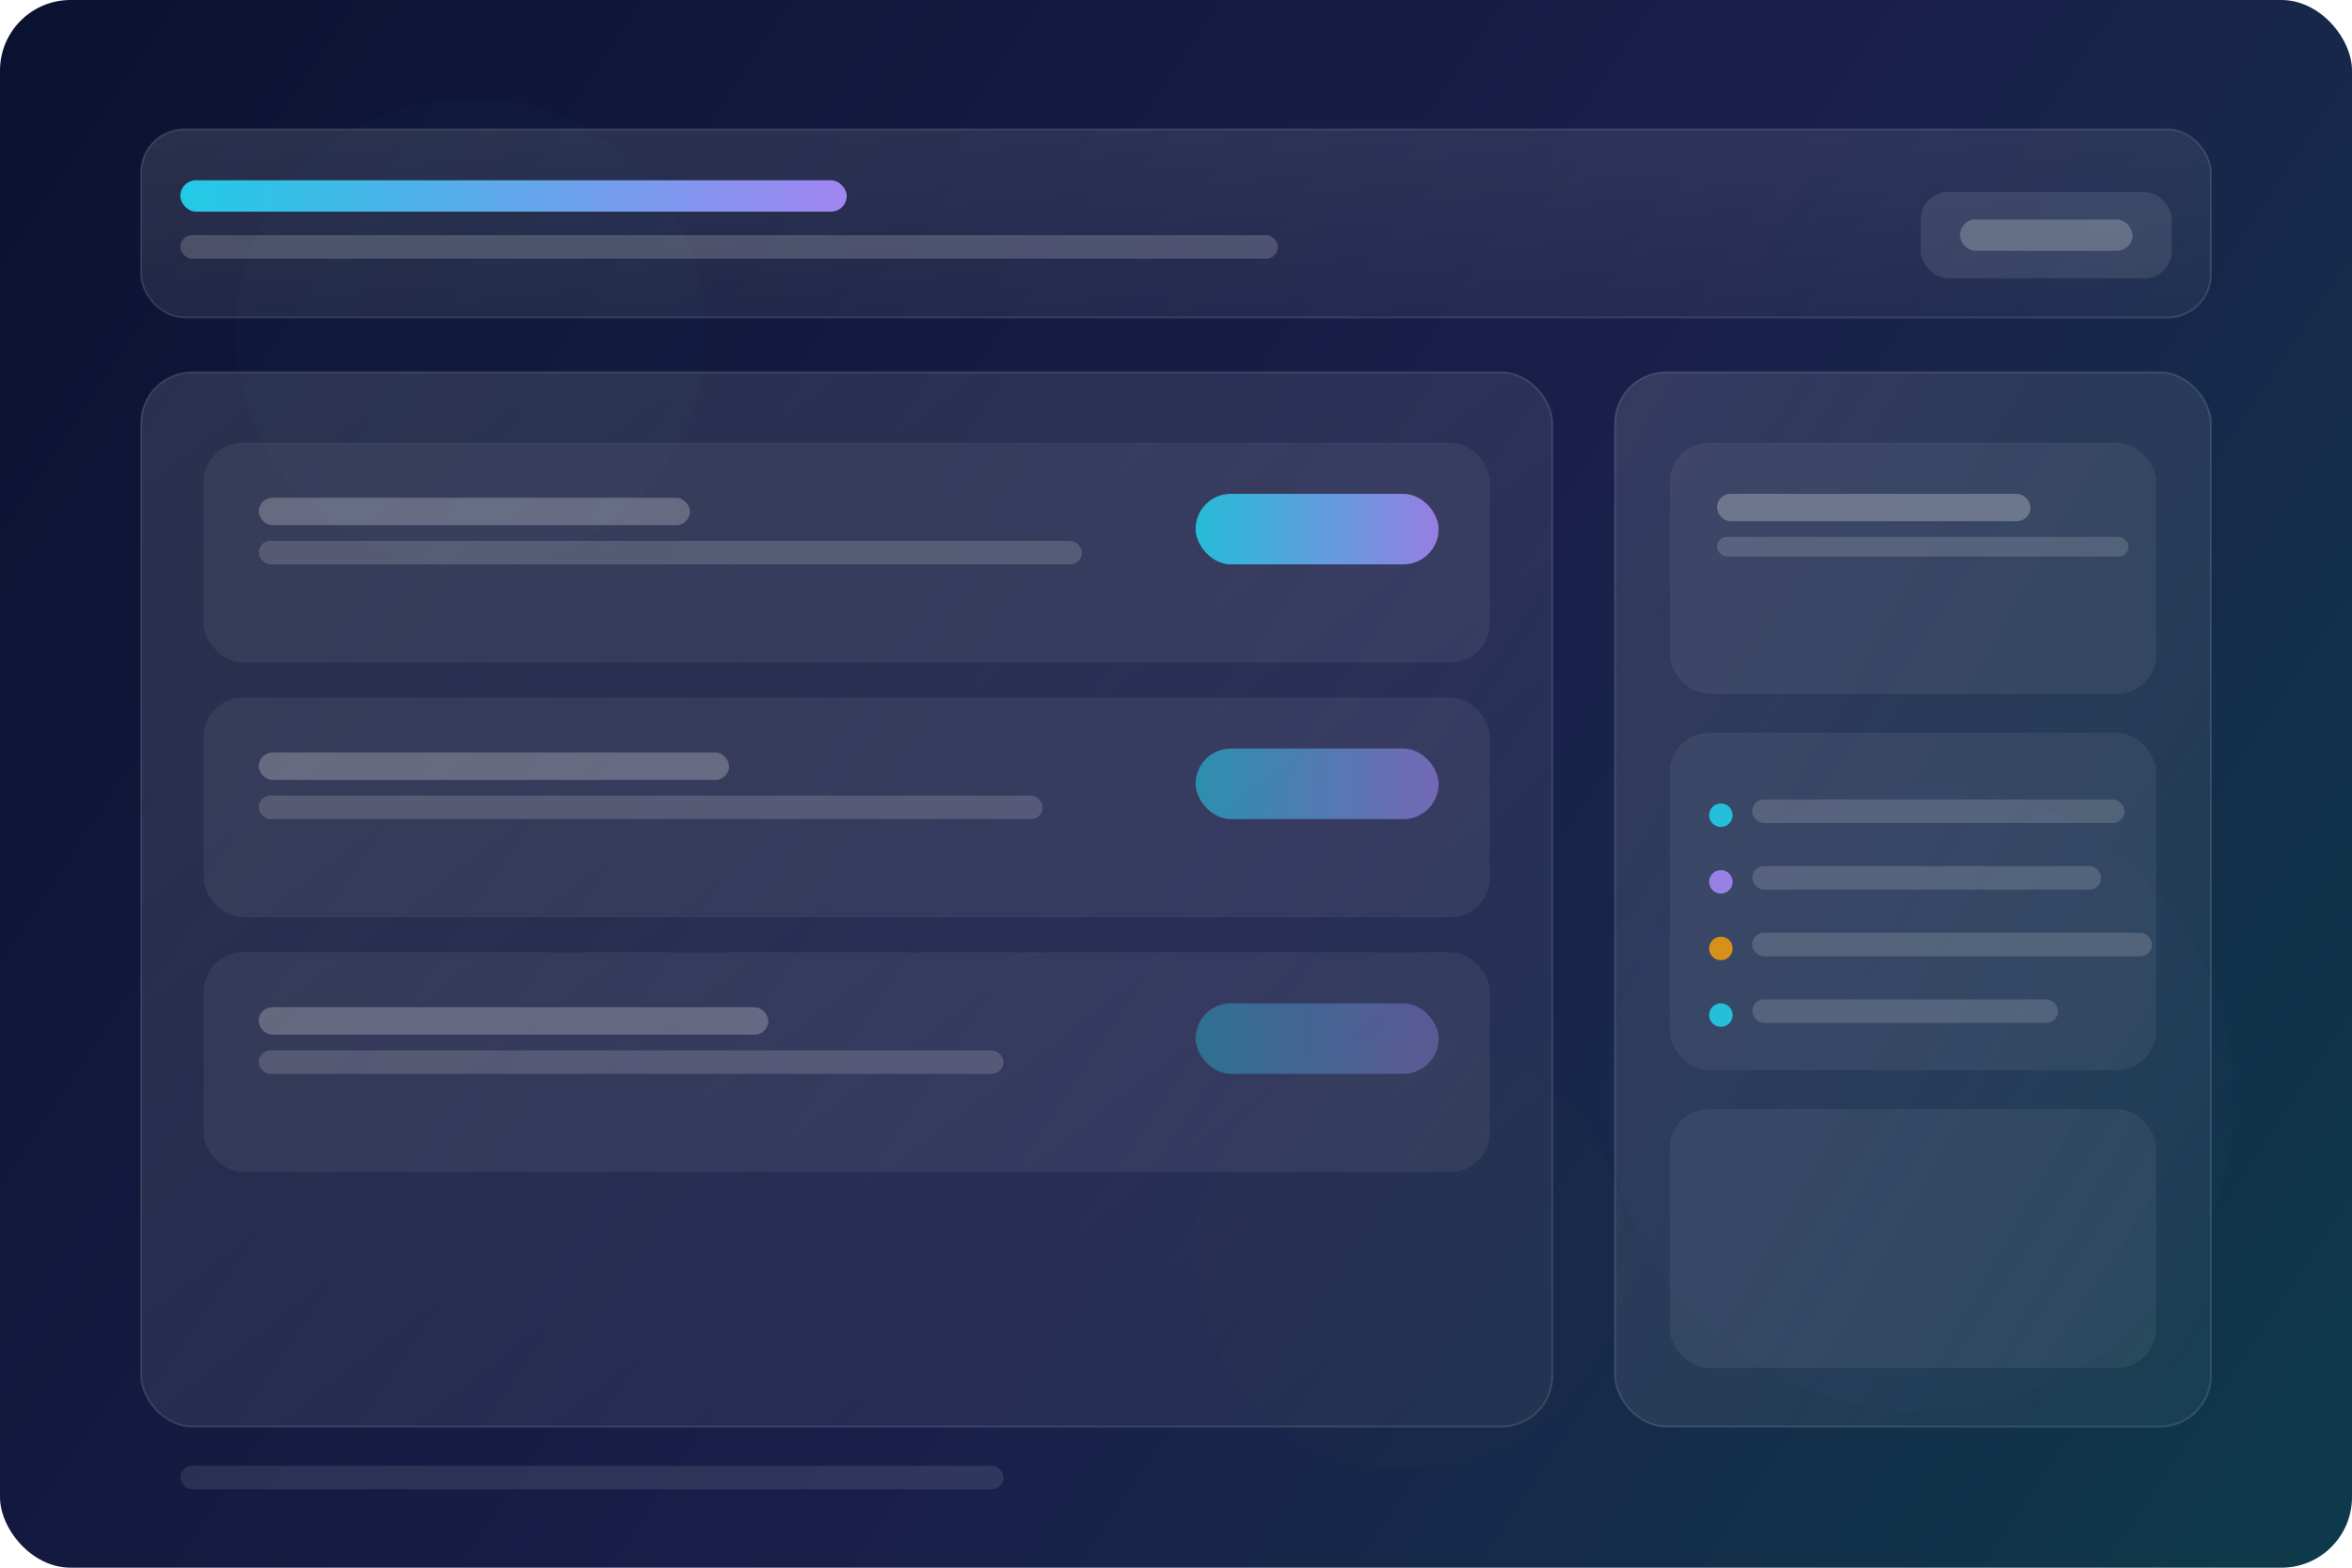
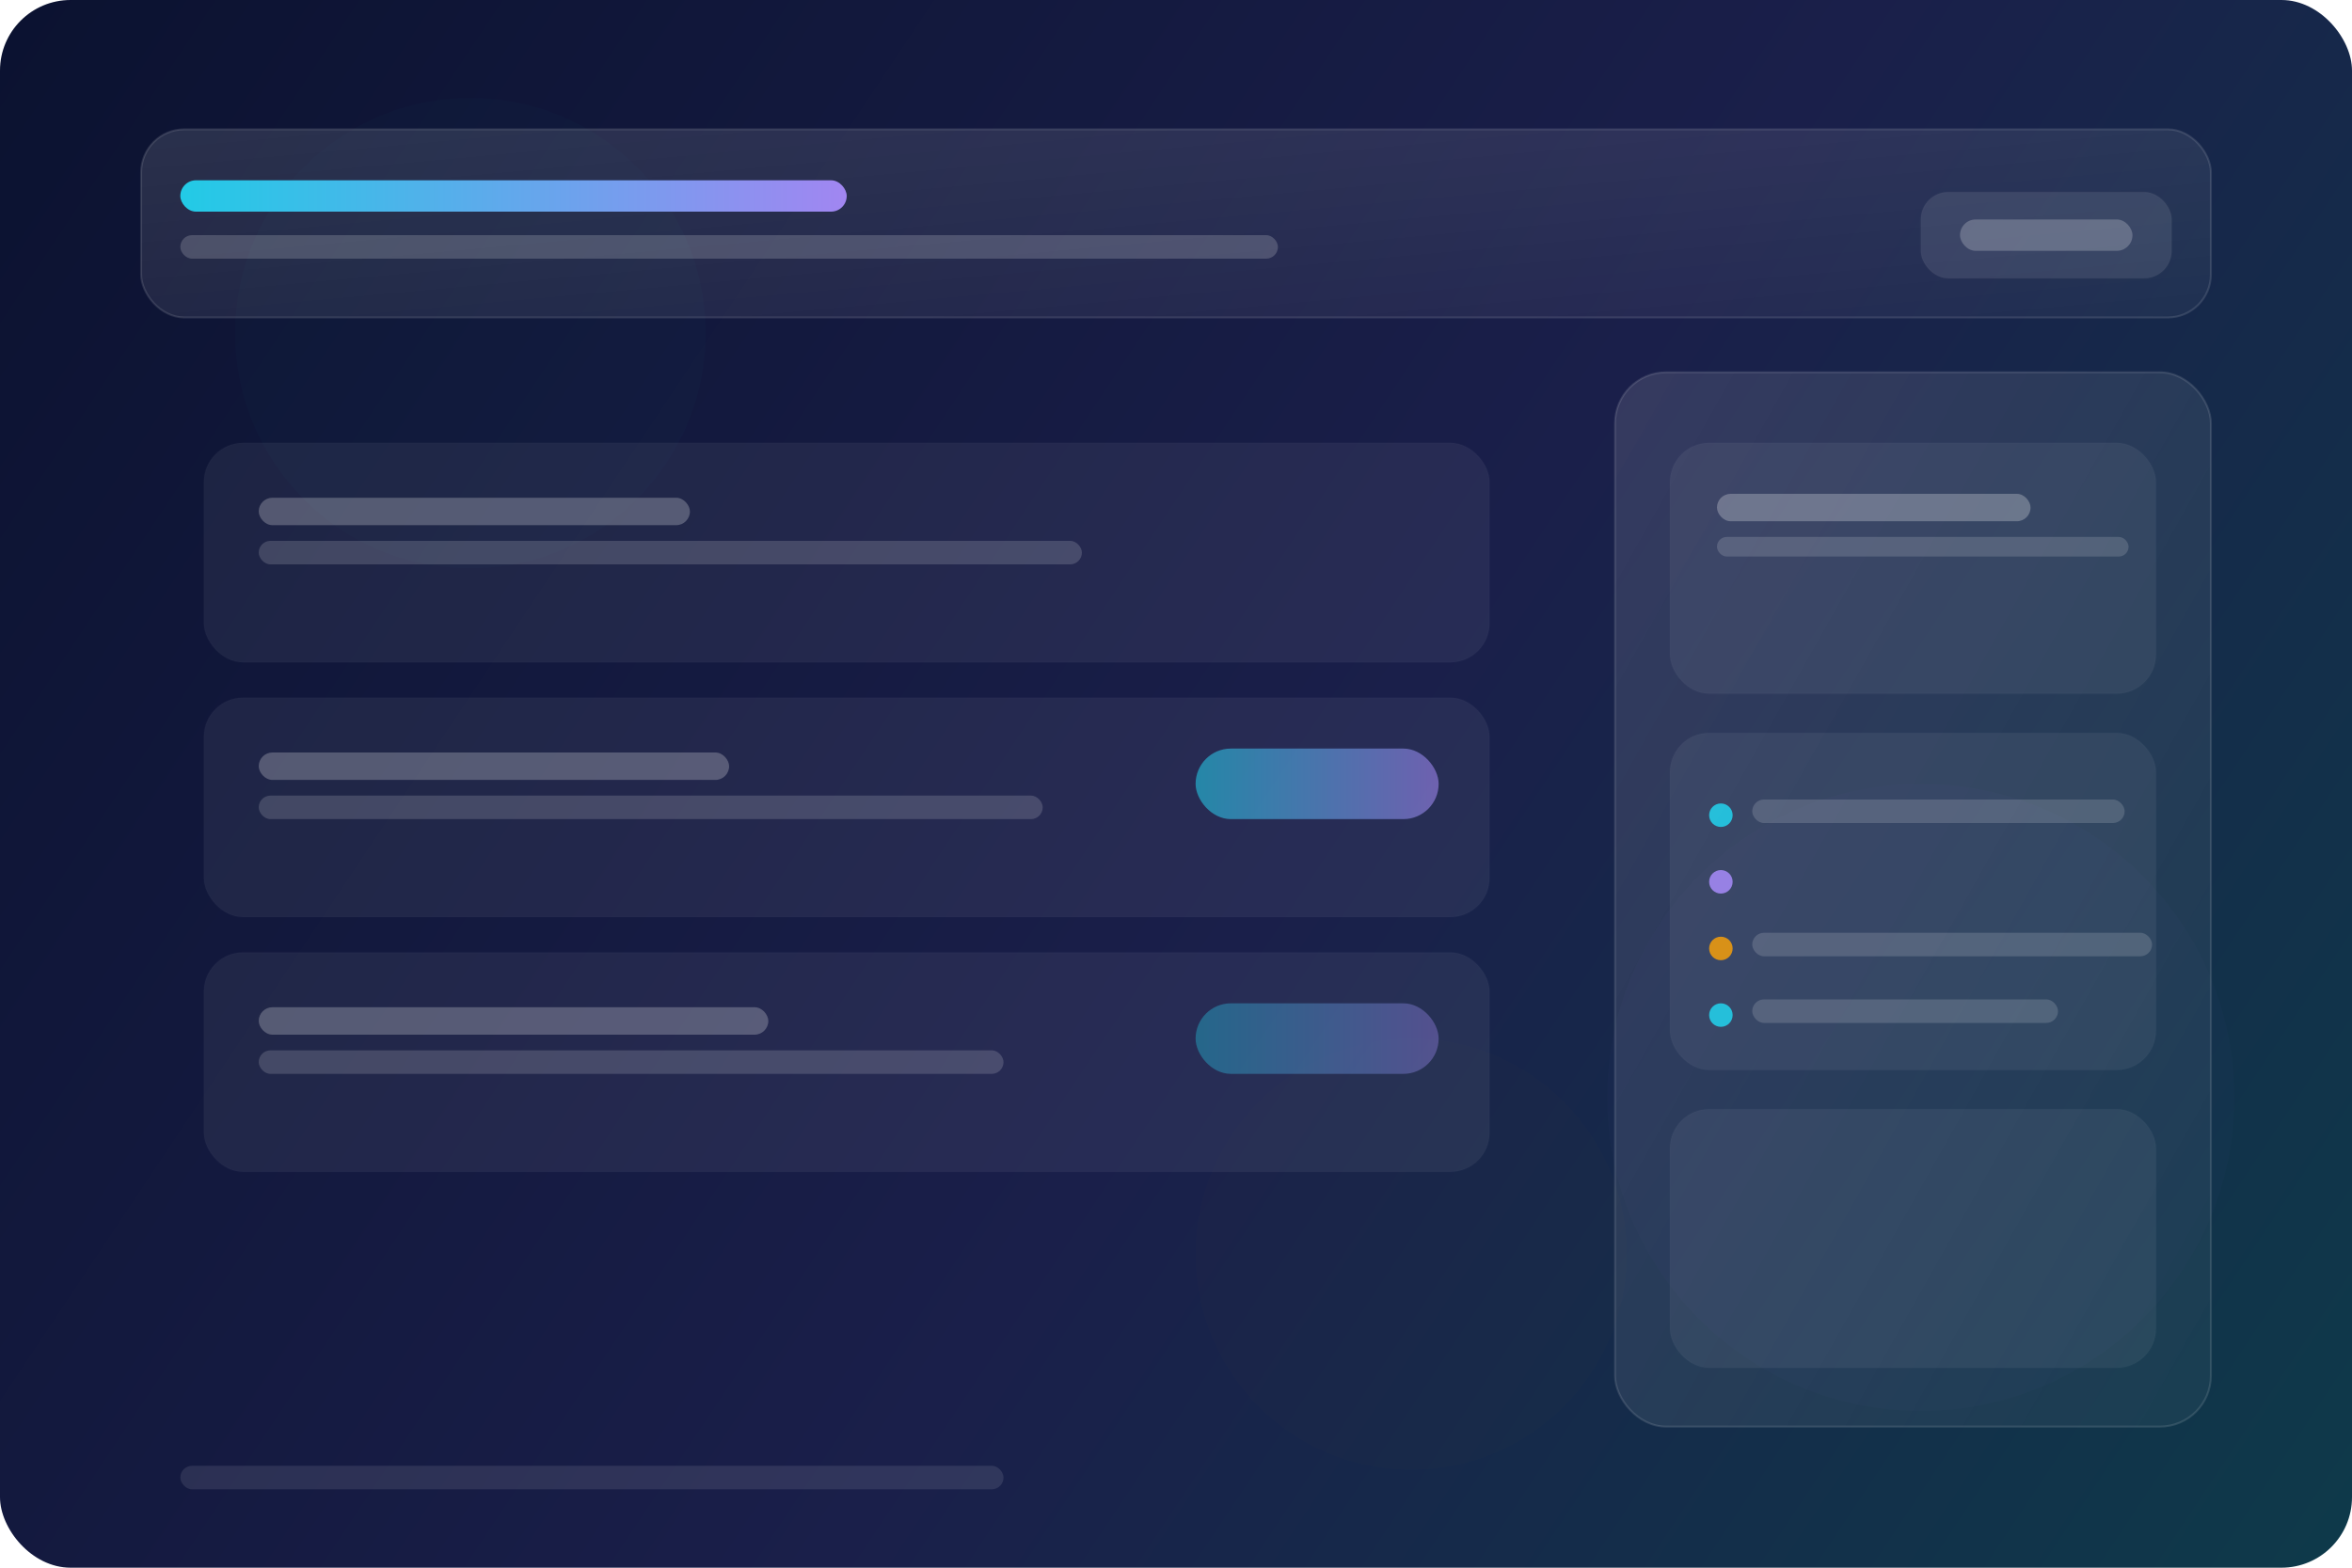
<svg xmlns="http://www.w3.org/2000/svg" width="1200" height="800" viewBox="0 0 1200 800" fill="none">
  <defs>
    <linearGradient id="bg" x1="0" y1="0" x2="1200" y2="800" gradientUnits="userSpaceOnUse">
      <stop offset="0" stop-color="#0B1230" />
      <stop offset="0.55" stop-color="#1A1F4A" />
      <stop offset="1" stop-color="#0E3A4A" />
    </linearGradient>
    <linearGradient id="panel" x1="0" y1="0" x2="1" y2="1">
      <stop stop-color="#FFFFFF" stop-opacity="0.12" />
      <stop offset="1" stop-color="#FFFFFF" stop-opacity="0.04" />
    </linearGradient>
    <linearGradient id="accent" x1="0" y1="0" x2="1" y2="0">
      <stop stop-color="#22D3EE" />
      <stop offset="1" stop-color="#A78BFA" />
    </linearGradient>
    <filter id="soft" x="-20%" y="-20%" width="140%" height="140%">
      <feGaussianBlur stdDeviation="14" />
    </filter>
  </defs>
  <rect width="1200" height="800" rx="36" fill="url(#bg)" />
  <circle cx="240" cy="170" r="120" fill="#22D3EE" opacity="0.12" filter="url(#soft)" />
  <circle cx="980" cy="560" r="160" fill="#A78BFA" opacity="0.12" filter="url(#soft)" />
  <circle cx="720" cy="640" r="110" fill="#F59E0B" opacity="0.10" filter="url(#soft)" />
  <rect x="72" y="66" width="1056" height="96" rx="22" fill="url(#panel)" stroke="#FFFFFF" stroke-opacity="0.12" />
  <rect x="92" y="92" width="340" height="16" rx="8" fill="url(#accent)" opacity="0.95" />
  <rect x="92" y="120" width="560" height="12" rx="6" fill="#FFFFFF" opacity="0.18" />
  <rect x="980" y="98" width="128" height="44" rx="14" fill="#FFFFFF" opacity="0.10" stroke="#FFFFFF" stroke-opacity="0.10" />
  <rect x="1000" y="112" width="88" height="16" rx="8" fill="#FFFFFF" opacity="0.22" />
-   <rect x="72" y="190" width="720" height="538" rx="26" fill="url(#panel)" stroke="#FFFFFF" stroke-opacity="0.12" />
  <rect x="824" y="190" width="304" height="538" rx="26" fill="url(#panel)" stroke="#FFFFFF" stroke-opacity="0.12" />
  <rect x="104" y="226" width="656" height="112" rx="20" fill="#FFFFFF" opacity="0.06" stroke="#FFFFFF" stroke-opacity="0.10" />
  <rect x="104" y="356" width="656" height="112" rx="20" fill="#FFFFFF" opacity="0.06" stroke="#FFFFFF" stroke-opacity="0.10" />
  <rect x="104" y="486" width="656" height="112" rx="20" fill="#FFFFFF" opacity="0.06" stroke="#FFFFFF" stroke-opacity="0.10" />
  <rect x="132" y="254" width="220" height="14" rx="7" fill="#FFFFFF" opacity="0.24" />
  <rect x="132" y="276" width="420" height="12" rx="6" fill="#FFFFFF" opacity="0.16" />
  <rect x="132" y="384" width="240" height="14" rx="7" fill="#FFFFFF" opacity="0.24" />
  <rect x="132" y="406" width="400" height="12" rx="6" fill="#FFFFFF" opacity="0.16" />
  <rect x="132" y="514" width="260" height="14" rx="7" fill="#FFFFFF" opacity="0.24" />
  <rect x="132" y="536" width="380" height="12" rx="6" fill="#FFFFFF" opacity="0.16" />
-   <rect x="610" y="252" width="124" height="36" rx="18" fill="url(#accent)" opacity="0.85" />
  <rect x="610" y="382" width="124" height="36" rx="18" fill="url(#accent)" opacity="0.55" />
  <rect x="610" y="512" width="124" height="36" rx="18" fill="url(#accent)" opacity="0.35" />
  <rect x="852" y="226" width="248" height="128" rx="20" fill="#FFFFFF" opacity="0.06" stroke="#FFFFFF" stroke-opacity="0.10" />
  <rect x="852" y="374" width="248" height="172" rx="20" fill="#FFFFFF" opacity="0.06" stroke="#FFFFFF" stroke-opacity="0.10" />
  <rect x="852" y="566" width="248" height="132" rx="20" fill="#FFFFFF" opacity="0.06" stroke="#FFFFFF" stroke-opacity="0.10" />
  <rect x="876" y="252" width="160" height="14" rx="7" fill="#FFFFFF" opacity="0.26" />
  <rect x="876" y="274" width="210" height="10" rx="5" fill="#FFFFFF" opacity="0.15" />
  <g opacity="0.85">
    <circle cx="878" cy="416" r="6" fill="#22D3EE" />
    <rect x="894" y="408" width="190" height="12" rx="6" fill="#FFFFFF" opacity="0.18" />
    <circle cx="878" cy="450" r="6" fill="#A78BFA" />
-     <rect x="894" y="442" width="178" height="12" rx="6" fill="#FFFFFF" opacity="0.18" />
    <circle cx="878" cy="484" r="6" fill="#F59E0B" />
    <rect x="894" y="476" width="204" height="12" rx="6" fill="#FFFFFF" opacity="0.18" />
    <circle cx="878" cy="518" r="6" fill="#22D3EE" />
    <rect x="894" y="510" width="156" height="12" rx="6" fill="#FFFFFF" opacity="0.18" />
  </g>
  <rect x="92" y="748" width="420" height="12" rx="6" fill="#FFFFFF" opacity="0.10" />
</svg>